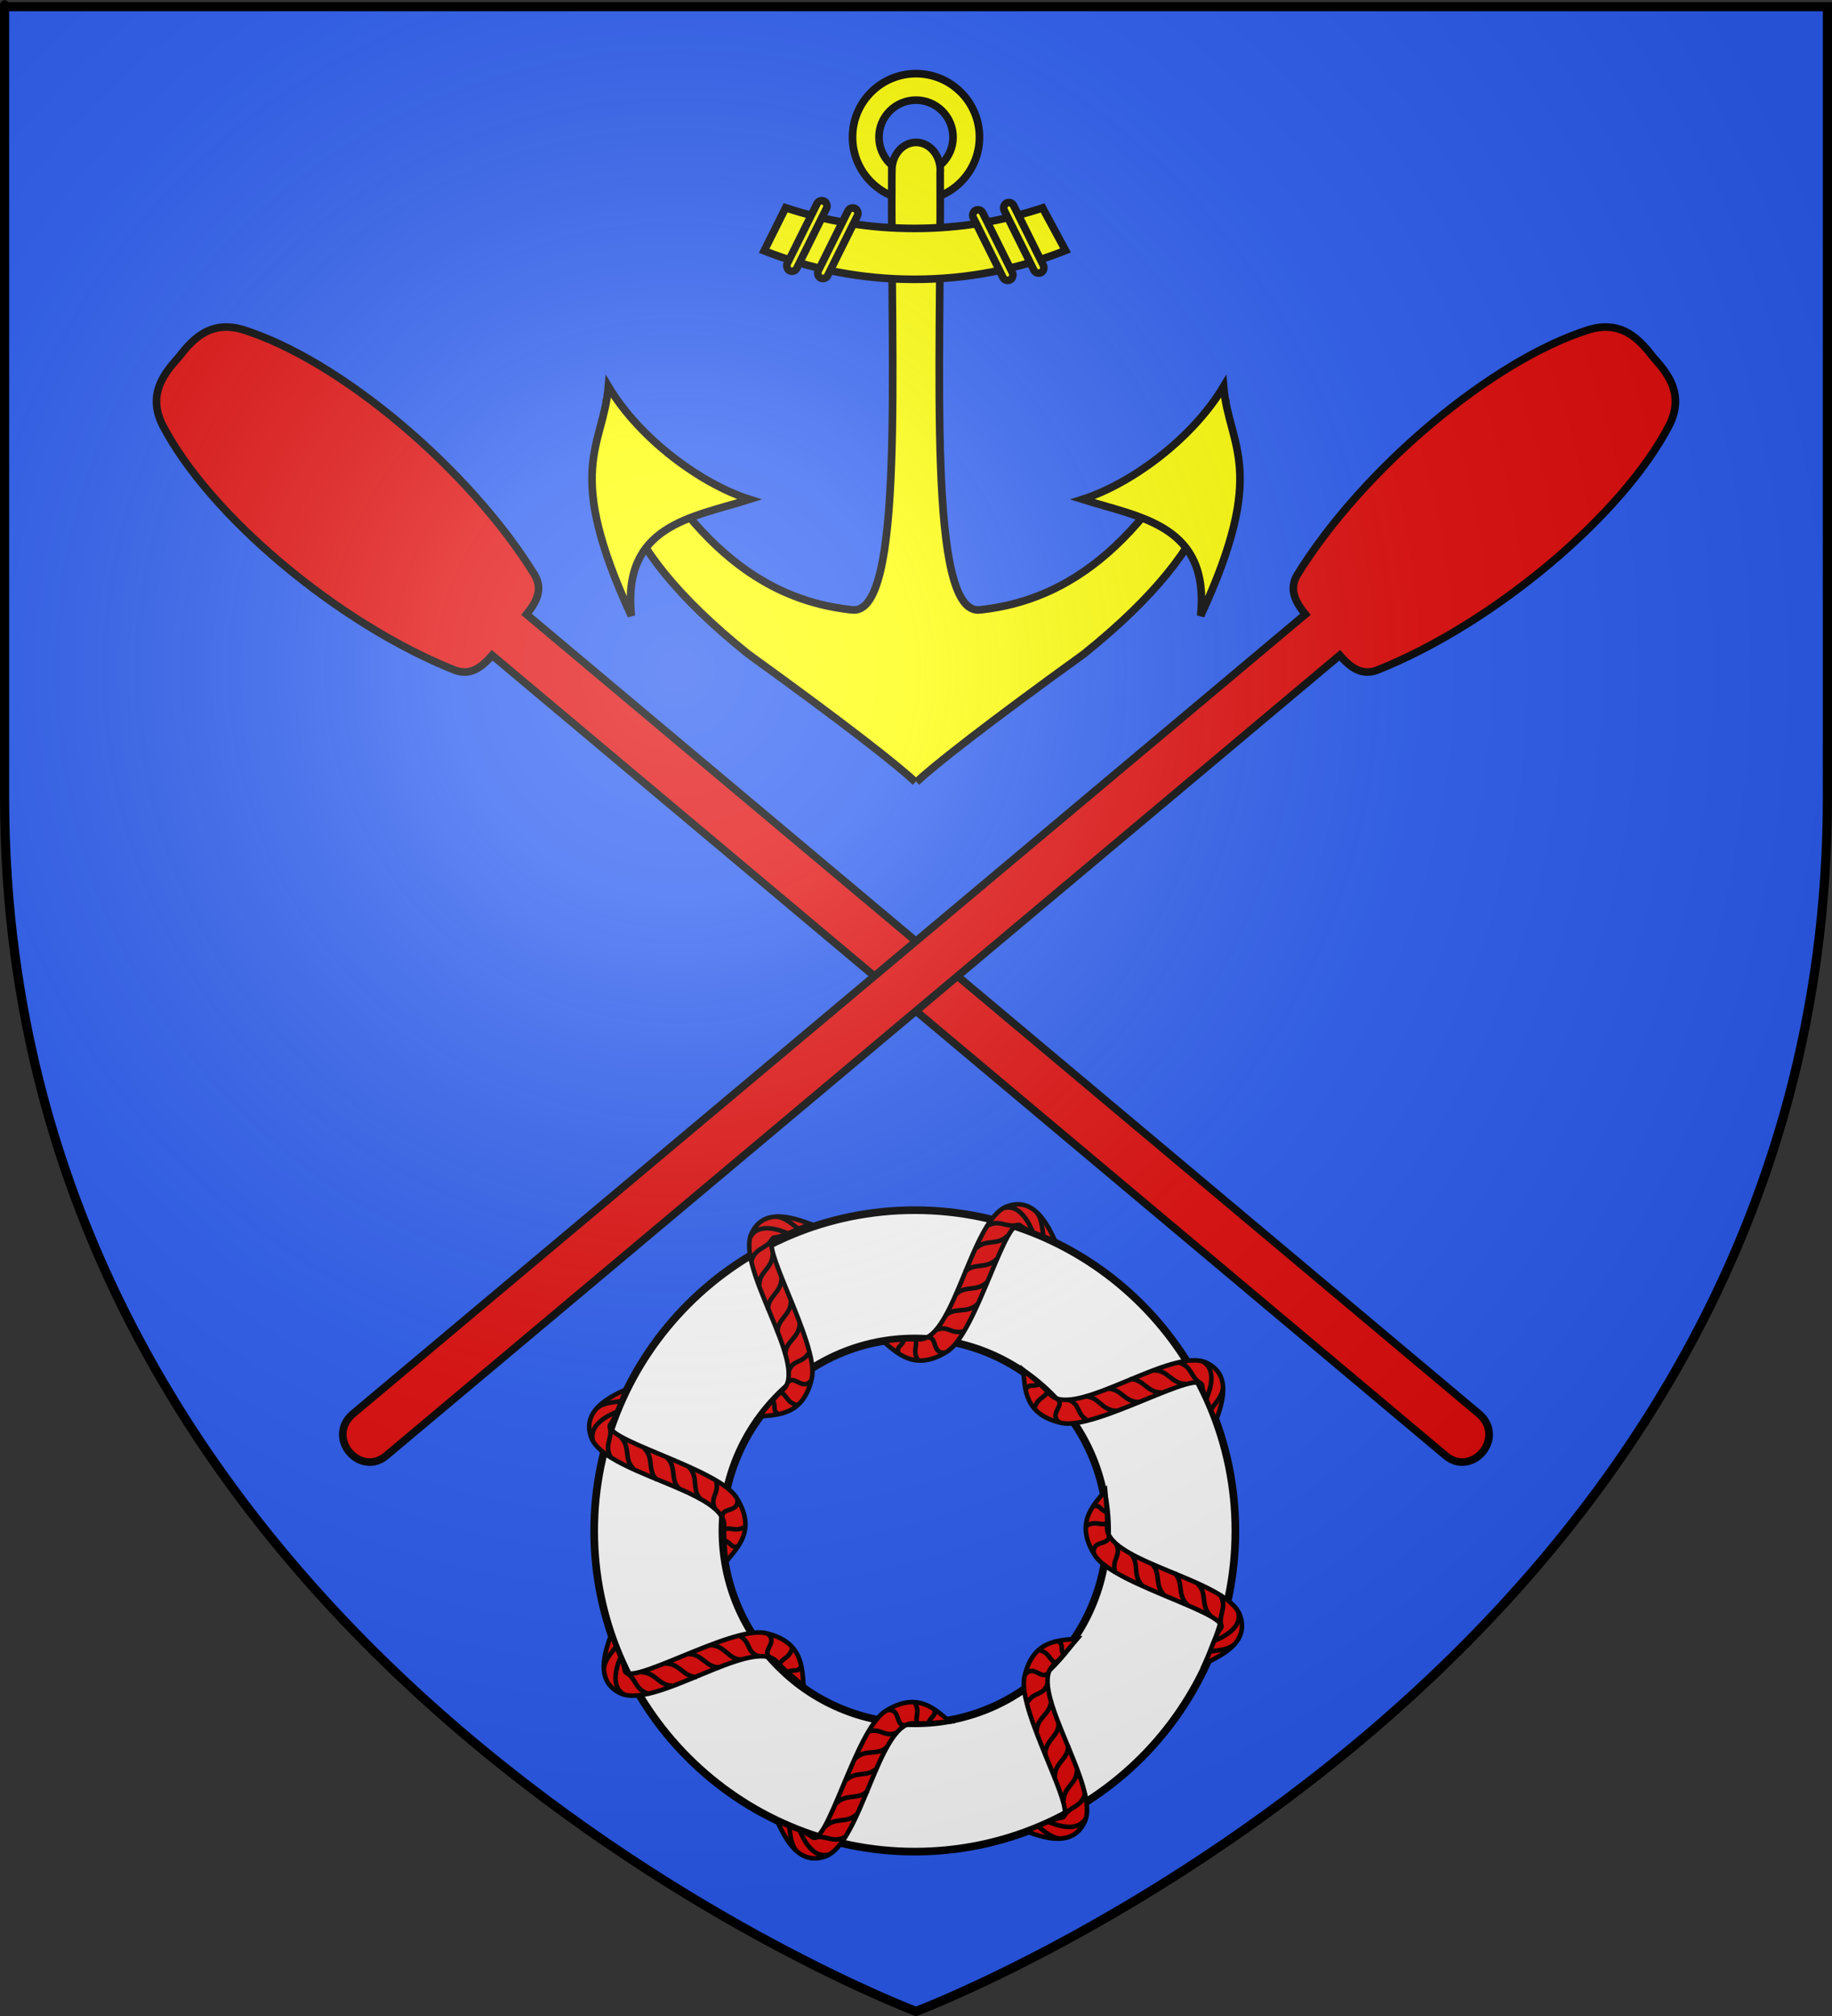
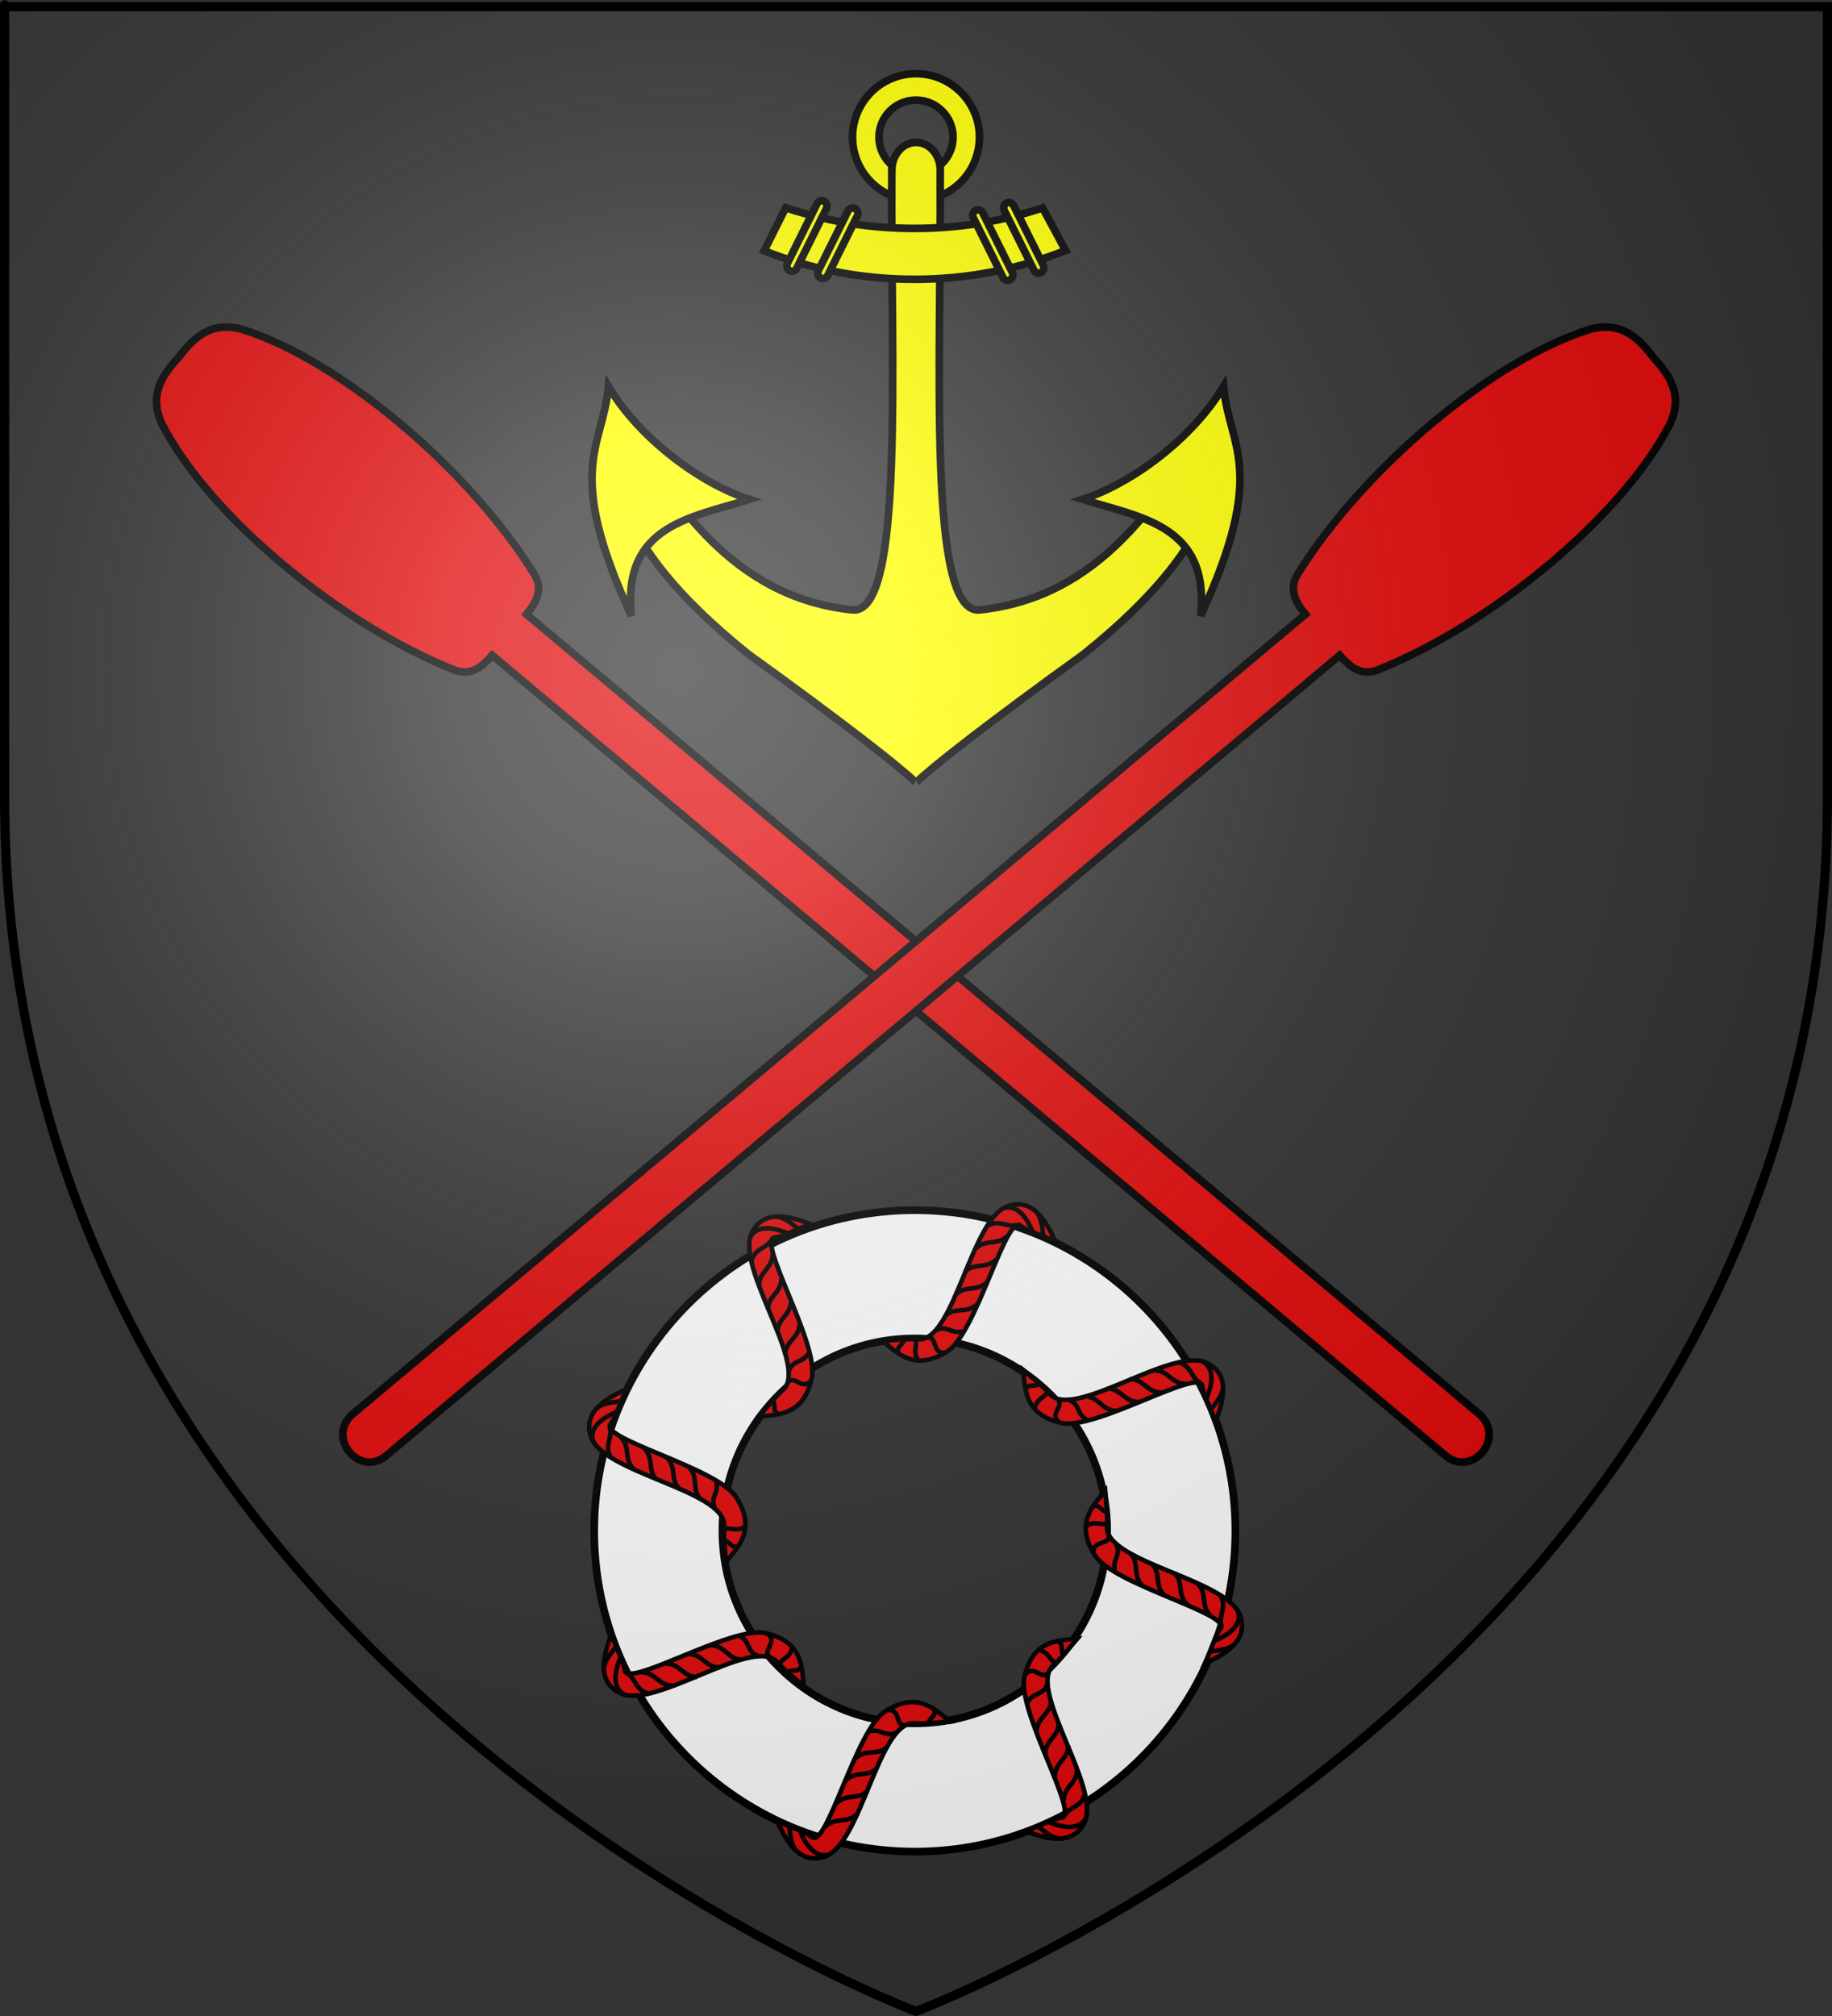
<svg xmlns="http://www.w3.org/2000/svg" xmlns:ns1="http://sodipodi.sourceforge.net/DTD/sodipodi-0.dtd" xmlns:ns2="http://www.inkscape.org/namespaces/inkscape" xmlns:xlink="http://www.w3.org/1999/xlink" height="660" width="600" version="1.0" id="svg2" ns1:version="0.32" ns2:version="0.46" ns1:docname="blason_ville_fr_Billiers_(Morbihan).svg" ns1:docbase="L:\Héraldique" ns2:export-filename="/Users/olivier/Desktop/Blason Rouge/Blason_Vide_3D.png" ns2:export-xdpi="144" ns2:export-ydpi="144" ns2:output_extension="org.inkscape.output.svg.inkscape">
  <rect width="100%" height="100%" fill="#333333" stroke="none" />
  <ns1:namedview ns2:window-height="977" ns2:window-width="1280" ns2:pageshadow="2" ns2:pageopacity="0.0" guidetolerance="10.0" gridtolerance="10.0" objecttolerance="10.0" borderopacity="1.0" bordercolor="#666666" pagecolor="#ffffff" id="base" showgrid="false" height="660px" ns2:zoom="1.1621207" ns2:cx="300.00013" ns2:cy="330.00014" ns2:window-x="-4" ns2:window-y="-4" ns2:current-layer="layer3" showguides="true" ns2:guide-bbox="true" ns2:object-paths="false" ns2:snap-nodes="true" ns2:object-nodes="true" />
  <desc id="desc4">Flag of Canton of Valais (Wallis)</desc>
  <defs id="defs6">
    <linearGradient id="linearGradient2893">
      <stop style="stop-color:white;stop-opacity:0.314;" offset="0" id="stop2895" />
      <stop id="stop2897" offset="0.19" style="stop-color:white;stop-opacity:0.251;" />
      <stop style="stop-color:#6b6b6b;stop-opacity:0.125;" offset="0.6" id="stop2901" />
      <stop style="stop-color:black;stop-opacity:0.125;" offset="1" id="stop2899" />
    </linearGradient>
    <radialGradient ns2:collect="always" xlink:href="#linearGradient2893" id="radialGradient3163" gradientUnits="userSpaceOnUse" gradientTransform="matrix(1.353,0,0,1.349,-77.629,-85.747)" cx="221.445" cy="226.331" fx="221.445" fy="226.331" r="300" />
  </defs>
  <g ns2:groupmode="layer" id="layer3" ns2:label="Fond écu" style="display:inline">
-     <path d="M 300,658.5 C 300,658.5 598.5,546.18 598.5,260.728 C 598.5,-24.723 598.5,2.176 598.5,2.176 L 1.5,2.176 L 1.5,260.728 C 1.5,546.18 300,658.5 300,658.5 z" style="fill:#2b5df2;fill-opacity:1;fill-rule:evenodd;stroke:none;stroke-width:1px;stroke-linecap:butt;stroke-linejoin:miter;stroke-opacity:1;display:inline" id="path11587" />
-   </g>
+     </g>
  <g ns2:groupmode="layer" id="layer4" ns2:label="Meubles" style="display:inline">
    <path style="display:inline;opacity:1;fill:#ffffff;fill-opacity:1;stroke:#000000;stroke-width:2.5;stroke-miterlimit:4;stroke-dasharray:none;stroke-opacity:1" d="M 299.603,396.188 C 241.643,396.188 194.603,443.228 194.603,501.188 C 194.603,559.148 241.643,606.188 299.603,606.188 C 357.563,606.188 404.603,559.148 404.603,501.188 C 404.603,443.228 357.563,396.187 299.603,396.188 z M 299.603,438.188 C 334.379,438.188 362.603,466.411 362.603,501.188 C 362.603,535.963 334.379,564.188 299.603,564.188 C 264.827,564.188 236.603,535.963 236.603,501.188 C 236.603,466.411 264.827,438.188 299.603,438.188 z" id="path6662" />
    <use x="0" y="0" xlink:href="#rect7442" id="use7460" transform="matrix(-1,0,0,1,599.969,0)" width="600" height="660" />
    <path style="opacity:1;fill:#e20909;fill-opacity:1;stroke:#000000;stroke-width:2.5;stroke-miterlimit:4;stroke-dasharray:none;stroke-opacity:1;display:inline" d="M 539.694,114.755 C 535.41,109.687 529.929,105.248 520.737,107.817 C 504.728,112.771 486.096,124.218 468.787,138.763 C 451.478,153.307 435.477,170.961 424.79,188.326 C 422.107,193.013 424.27,197.1 427.53,201.121 L 115.271,463.137 C 106.771,471.089 118.078,483.704 126.52,476.543 L 438.779,214.527 C 442.173,218.436 445.822,221.275 450.903,219.447 C 488.818,204.429 531.533,168.749 546.85,138.938 C 551.566,129.102 546.422,122.467 541.454,116.95 C 540.883,116.218 540.306,115.479 539.694,114.755 z" id="rect7442" />
    <g id="g7135">
      <path id="path9478" d="M 299.998,24.113 C 288.524,24.113 279.211,33.426 279.211,44.9 C 279.211,56.374 288.524,65.687 299.998,65.687 C 311.472,65.687 320.785,56.374 320.785,44.9 C 320.785,33.426 311.472,24.113 299.998,24.113 z M 299.998,32.78 C 306.692,32.78 312.132,38.207 312.132,44.9 C 312.132,51.593 306.692,57.034 299.998,57.034 C 293.305,57.034 287.878,51.593 287.878,44.9 C 287.878,38.207 293.305,32.78 299.998,32.78 z" style="fill:#ffff00;fill-opacity:1;fill-rule:evenodd;stroke:#000000;stroke-width:2.5;stroke-miterlimit:4;stroke-dasharray:none;stroke-opacity:1" />
      <path ns1:nodetypes="cccccccccssccccccccccc" id="path11290" d="M 300.187,256.035 C 305.427,250.948 323.409,236.86 354.992,214.089 C 403.237,175.314 399.437,152.218 401.426,130.941 L 401.477,131.371 L 400.781,129.636 L 399.91,129.636 L 399.345,130.354 C 380.791,164.881 359.651,195.51 321.04,199.648 C 303.62,202.012 308.305,119.641 307.923,56.69 C 307.927,56.648 307.92,56.604 307.923,56.561 C 307.943,56.296 307.958,56.031 307.958,55.759 C 307.958,50.715 304.398,46.619 300.015,46.619 C 295.637,46.619 292.097,50.708 292.09,55.745 L 292.073,55.745 C 291.638,118.812 296.463,202.024 278.956,199.648 C 240.345,195.51 219.206,164.881 200.651,130.354 L 199.912,129.781 L 199.215,129.781 L 198.519,131.371 L 198.571,130.941 C 200.559,152.218 196.76,175.314 245.004,214.089 C 276.588,236.86 294.569,250.948 299.809,256.035" style="fill:#ffff00;fill-opacity:1;fill-rule:evenodd;stroke:#000000;stroke-width:2.5;stroke-miterlimit:4;stroke-dasharray:none;stroke-opacity:1" />
      <g transform="matrix(0.458,0,0,0.458,-101.292,-46.327)" id="g12214" style="fill:#ffff00;fill-opacity:1;stroke:#000000;stroke-width:5.453;stroke-miterlimit:4;stroke-dasharray:none;stroke-opacity:1">
        <path style="opacity:1;fill:#ffff00;fill-opacity:1;fill-rule:evenodd;stroke:#000000;stroke-width:5.453;stroke-miterlimit:4;stroke-dasharray:none;stroke-opacity:1;display:inline" d="M 782.969,249.656 L 767.594,280.438 C 800.868,293.577 837.103,300.812 875.031,300.812 C 913.208,300.812 949.673,293.491 983.125,280.188 L 966.719,249.781 C 937.874,259.289 907.047,264.438 875.031,264.438 C 842.876,264.438 811.922,259.243 782.969,249.656 z" id="path9483" />
        <rect style="opacity:1;fill:#ffff00;fill-opacity:1;fill-rule:evenodd;stroke:#000000;stroke-width:5.453;stroke-miterlimit:4;stroke-dasharray:none;stroke-opacity:1" id="rect10397" width="7.557" height="55.421" x="830.742" y="-141.028" transform="matrix(0.896,0.445,-0.445,0.896,0,0)" ry="3.779" />
        <rect style="opacity:1;fill:#ffff00;fill-opacity:1;fill-rule:evenodd;stroke:#000000;stroke-width:5.453;stroke-miterlimit:4;stroke-dasharray:none;stroke-opacity:1;display:inline" id="rect11284" width="7.557" height="55.421" x="852.867" y="-146.211" transform="matrix(0.896,0.445,-0.445,0.896,0,0)" ry="3.779" />
        <rect style="opacity:1;fill:#ffff00;fill-opacity:1;fill-rule:evenodd;stroke:#000000;stroke-width:5.453;stroke-miterlimit:4;stroke-dasharray:none;stroke-opacity:1;display:inline" id="rect11286" width="7.557" height="55.421" x="-736.609" y="638.881" transform="matrix(-0.896,0.445,0.445,0.896,0,0)" ry="3.779" />
        <rect style="opacity:1;fill:#ffff00;fill-opacity:1;fill-rule:evenodd;stroke:#000000;stroke-width:5.453;stroke-miterlimit:4;stroke-dasharray:none;stroke-opacity:1;display:inline" id="rect11288" width="7.557" height="55.421" x="-714.484" y="633.699" transform="matrix(-0.896,0.445,0.445,0.896,0,0)" ry="3.779" />
      </g>
      <path ns1:nodetypes="cccc" id="path9510" d="M 199.258,126.528 C 209.646,143.855 229.695,158.451 245.451,163.482 C 226.299,169.512 203.752,171.92 206.764,201.591 C 184.471,153.287 197.519,146.56 199.258,126.528 z" style="fill:#ffff00;fill-opacity:1;fill-rule:evenodd;stroke:#000000;stroke-width:2.5;stroke-linecap:butt;stroke-linejoin:miter;stroke-miterlimit:4;stroke-dasharray:none;stroke-opacity:1" />
      <path ns1:nodetypes="cccc" id="path11320" d="M 400.743,126.528 C 390.355,143.855 370.306,158.451 354.55,163.482 C 373.702,169.512 396.249,171.92 393.237,201.591 C 415.529,153.287 402.482,146.56 400.743,126.528 z" style="fill:#ffff00;fill-opacity:1;fill-rule:evenodd;stroke:#000000;stroke-width:2.5;stroke-linecap:butt;stroke-linejoin:miter;stroke-miterlimit:4;stroke-dasharray:none;stroke-opacity:1" />
    </g>
    <g id="g7147">
      <g transform="translate(-660.772,0)" id="g3338">
        <path style="opacity:1;fill:#e20909;fill-opacity:1;stroke:#000000;stroke-width:1.5;stroke-miterlimit:4;stroke-dasharray:none;stroke-opacity:1" d="M 865.879,454.794 C 860.212,457.47 851.224,461.807 854.406,470.594 C 858.646,482.248 897.347,487.777 897.938,499.062 C 897.694,503.135 898.218,507.208 898.531,511.281 C 902.536,506.462 908.598,500.726 901.906,490.188 C 895.805,480.489 856.029,470.827 860.875,466.031 C 862.569,463.774 863.626,459.776 865.879,454.794 z" id="path7777" ns1:nodetypes="ccccccc" />
        <path style="opacity:1;fill:none;fill-opacity:1;stroke:#000000;stroke-width:1.5;stroke-miterlimit:4;stroke-dasharray:none;stroke-opacity:1" d="M 863.021,462.121 C 861.142,462.896 853.348,466.029 854.99,471.717" id="path7790" ns1:nodetypes="cc" />
        <path style="opacity:1;fill:none;fill-opacity:1;stroke:#000000;stroke-width:1.5;stroke-miterlimit:4;stroke-dasharray:none;stroke-opacity:1" d="M 860.496,467.091 C 861.558,471.066 858.36,473.074 860.947,477.362" id="path7792" ns1:nodetypes="cc" />
        <path style="opacity:1;fill:none;fill-opacity:1;stroke:#000000;stroke-width:1.5;stroke-miterlimit:4;stroke-dasharray:none;stroke-opacity:1" d="M 863.99,470.363 C 867.491,473.874 864.945,477.631 868.18,480.781" id="path7794" ns1:nodetypes="cc" ns2:tile-cx="867.59312" ns2:tile-cy="476.48158" ns2:tile-w="2.02065" ns2:tile-h="9.20515" ns2:tile-x0="866.5828" ns2:tile-y0="471.879" />
        <path style="opacity:1;fill:none;fill-opacity:1;stroke:#000000;stroke-width:1.5;stroke-miterlimit:4;stroke-dasharray:none;stroke-opacity:1" d="M 895.386,485.135 C 896.267,489.282 893.108,490.023 895.004,494.109" id="path7804" ns1:nodetypes="cc" />
-         <path style="opacity:1;fill:none;fill-opacity:1;stroke:#000000;stroke-width:1.5;stroke-miterlimit:4;stroke-dasharray:none;stroke-opacity:1" d="M 902.311,490.863 C 902.721,495.414 897.201,493.253 897.308,496.611" id="path7806" ns1:nodetypes="cc" />
        <path style="opacity:1;fill:none;fill-opacity:1;stroke:#000000;stroke-width:1.5;stroke-miterlimit:4;stroke-dasharray:none;stroke-opacity:1" d="M 904.759,499.819 C 901.355,501.809 900.02,499.576 897.663,500.839" id="path7808" ns1:nodetypes="cc" />
        <path style="opacity:1;fill:none;fill-opacity:1;stroke:#000000;stroke-width:1.5;stroke-miterlimit:4;stroke-dasharray:none;stroke-opacity:1" d="M 902.538,506.236 C 900.019,506.866 900.447,505.074 897.961,504.32" id="path7810" ns1:nodetypes="cc" />
        <use x="0" y="0" ns2:tiled-clone-of="#path7794" xlink:href="#path7794" id="use7812" transform="translate(7.692,3.678)" width="600" height="660" style="opacity:1;stroke-width:1.5;stroke-miterlimit:4;stroke-dasharray:none" />
        <use x="0" y="0" ns2:tiled-clone-of="#path7794" xlink:href="#path7794" transform="translate(15.115,6.675)" id="use7814" width="600" height="660" style="opacity:1;stroke-width:1.5;stroke-miterlimit:4;stroke-dasharray:none" />
        <use x="0" y="0" ns2:tiled-clone-of="#path7794" xlink:href="#path7794" transform="matrix(0.999,3.4899497e-2,-3.4899497e-2,0.999,39.707,-19.763)" id="use7816" width="600" height="660" style="opacity:1;stroke-width:1.5;stroke-miterlimit:4;stroke-dasharray:none" />
        <path style="opacity:1;fill:none;fill-opacity:1;stroke:#000000;stroke-width:1.5;stroke-miterlimit:4;stroke-dasharray:none;stroke-opacity:1" d="M 864.032,458.734 C 862.032,459.093 858.541,459.097 856.252,460.998" id="path7824" ns1:nodetypes="cc" />
      </g>
      <g transform="matrix(0.707,0.707,-0.707,0.707,-25.202,-533.014)" id="g3906">
        <path ns1:nodetypes="ccccccc" id="path3908" d="M 865.879,454.794 C 860.212,457.47 851.224,461.807 854.406,470.594 C 858.646,482.248 897.347,487.777 897.938,499.062 C 897.694,503.135 898.218,507.208 898.531,511.281 C 902.536,506.462 908.598,500.726 901.906,490.188 C 895.805,480.489 856.029,470.827 860.875,466.031 C 862.569,463.774 863.626,459.776 865.879,454.794 z" style="opacity:1;fill:#e20909;fill-opacity:1;stroke:#000000;stroke-width:1.5;stroke-miterlimit:4;stroke-dasharray:none;stroke-opacity:1" />
        <path ns1:nodetypes="cc" id="path3910" d="M 863.021,462.121 C 861.142,462.896 853.348,466.029 854.99,471.717" style="opacity:1;fill:none;fill-opacity:1;stroke:#000000;stroke-width:1.5;stroke-miterlimit:4;stroke-dasharray:none;stroke-opacity:1" />
        <path ns1:nodetypes="cc" id="path3912" d="M 860.496,467.091 C 861.558,471.066 858.36,473.074 860.947,477.362" style="opacity:1;fill:none;fill-opacity:1;stroke:#000000;stroke-width:1.5;stroke-miterlimit:4;stroke-dasharray:none;stroke-opacity:1" />
        <path ns2:tile-y0="471.879" ns2:tile-x0="866.5828" ns2:tile-h="9.20515" ns2:tile-w="2.02065" ns2:tile-cy="476.48158" ns2:tile-cx="867.59312" ns1:nodetypes="cc" id="path3914" d="M 863.99,470.363 C 867.491,473.874 864.945,477.631 868.18,480.781" style="opacity:1;fill:none;fill-opacity:1;stroke:#000000;stroke-width:1.5;stroke-miterlimit:4;stroke-dasharray:none;stroke-opacity:1" />
        <path ns1:nodetypes="cc" id="path3916" d="M 895.386,485.135 C 896.267,489.282 893.108,490.023 895.004,494.109" style="opacity:1;fill:none;fill-opacity:1;stroke:#000000;stroke-width:1.5;stroke-miterlimit:4;stroke-dasharray:none;stroke-opacity:1" />
        <path ns1:nodetypes="cc" id="path3918" d="M 902.311,490.863 C 902.721,495.414 897.201,493.253 897.308,496.611" style="opacity:1;fill:none;fill-opacity:1;stroke:#000000;stroke-width:1.5;stroke-miterlimit:4;stroke-dasharray:none;stroke-opacity:1" />
-         <path ns1:nodetypes="cc" id="path3920" d="M 904.759,499.819 C 901.355,501.809 900.02,499.576 897.663,500.839" style="opacity:1;fill:none;fill-opacity:1;stroke:#000000;stroke-width:1.5;stroke-miterlimit:4;stroke-dasharray:none;stroke-opacity:1" />
        <path ns1:nodetypes="cc" id="path3922" d="M 902.538,506.236 C 900.019,506.866 900.447,505.074 897.961,504.32" style="opacity:1;fill:none;fill-opacity:1;stroke:#000000;stroke-width:1.5;stroke-miterlimit:4;stroke-dasharray:none;stroke-opacity:1" />
        <use style="opacity:1;stroke-width:1.5;stroke-miterlimit:4;stroke-dasharray:none" height="660" width="600" transform="translate(7.692,3.678)" id="use3924" xlink:href="#path7794" ns2:tiled-clone-of="#path7794" y="0" x="0" />
        <use style="opacity:1;stroke-width:1.5;stroke-miterlimit:4;stroke-dasharray:none" height="660" width="600" id="use3926" transform="translate(15.115,6.675)" xlink:href="#path7794" ns2:tiled-clone-of="#path7794" y="0" x="0" />
        <use style="opacity:1;stroke-width:1.5;stroke-miterlimit:4;stroke-dasharray:none" height="660" width="600" id="use3928" transform="matrix(0.999,3.4899497e-2,-3.4899497e-2,0.999,39.707,-19.763)" xlink:href="#path7794" ns2:tiled-clone-of="#path7794" y="0" x="0" />
        <path ns1:nodetypes="cc" id="path3930" d="M 864.032,458.734 C 862.032,459.093 858.541,459.097 856.252,460.998" style="opacity:1;fill:none;fill-opacity:1;stroke:#000000;stroke-width:1.5;stroke-miterlimit:4;stroke-dasharray:none;stroke-opacity:1" />
      </g>
      <g transform="matrix(0,1,-1,0,800.442,-459.476)" id="g3876">
        <path ns1:nodetypes="ccccccc" id="path3878" d="M 865.879,454.794 C 860.212,457.47 851.224,461.807 854.406,470.594 C 858.646,482.248 897.347,487.777 897.938,499.062 C 897.694,503.135 898.218,507.208 898.531,511.281 C 902.536,506.462 908.598,500.726 901.906,490.188 C 895.805,480.489 856.029,470.827 860.875,466.031 C 862.569,463.774 863.626,459.776 865.879,454.794 z" style="opacity:1;fill:#e20909;fill-opacity:1;stroke:#000000;stroke-width:1.5;stroke-miterlimit:4;stroke-dasharray:none;stroke-opacity:1" />
        <path ns1:nodetypes="cc" id="path3880" d="M 863.021,462.121 C 861.142,462.896 853.348,466.029 854.99,471.717" style="opacity:1;fill:none;fill-opacity:1;stroke:#000000;stroke-width:1.5;stroke-miterlimit:4;stroke-dasharray:none;stroke-opacity:1" />
        <path ns1:nodetypes="cc" id="path3882" d="M 860.496,467.091 C 861.558,471.066 858.36,473.074 860.947,477.362" style="opacity:1;fill:none;fill-opacity:1;stroke:#000000;stroke-width:1.5;stroke-miterlimit:4;stroke-dasharray:none;stroke-opacity:1" />
        <path ns2:tile-y0="471.879" ns2:tile-x0="866.5828" ns2:tile-h="9.20515" ns2:tile-w="2.02065" ns2:tile-cy="476.48158" ns2:tile-cx="867.59312" ns1:nodetypes="cc" id="path3884" d="M 863.99,470.363 C 867.491,473.874 864.945,477.631 868.18,480.781" style="opacity:1;fill:none;fill-opacity:1;stroke:#000000;stroke-width:1.5;stroke-miterlimit:4;stroke-dasharray:none;stroke-opacity:1" />
        <path ns1:nodetypes="cc" id="path3886" d="M 895.386,485.135 C 896.267,489.282 893.108,490.023 895.004,494.109" style="opacity:1;fill:none;fill-opacity:1;stroke:#000000;stroke-width:1.5;stroke-miterlimit:4;stroke-dasharray:none;stroke-opacity:1" />
        <path ns1:nodetypes="cc" id="path3888" d="M 902.311,490.863 C 902.721,495.414 897.201,493.253 897.308,496.611" style="opacity:1;fill:none;fill-opacity:1;stroke:#000000;stroke-width:1.5;stroke-miterlimit:4;stroke-dasharray:none;stroke-opacity:1" />
        <path ns1:nodetypes="cc" id="path3890" d="M 904.759,499.819 C 901.355,501.809 900.02,499.576 897.663,500.839" style="opacity:1;fill:none;fill-opacity:1;stroke:#000000;stroke-width:1.5;stroke-miterlimit:4;stroke-dasharray:none;stroke-opacity:1" />
        <path ns1:nodetypes="cc" id="path3892" d="M 902.538,506.236 C 900.019,506.866 900.447,505.074 897.961,504.32" style="opacity:1;fill:none;fill-opacity:1;stroke:#000000;stroke-width:1.5;stroke-miterlimit:4;stroke-dasharray:none;stroke-opacity:1" />
        <use style="opacity:1;stroke-width:1.5;stroke-miterlimit:4;stroke-dasharray:none" height="660" width="600" transform="translate(7.692,3.678)" id="use3894" xlink:href="#path7794" ns2:tiled-clone-of="#path7794" y="0" x="0" />
        <use style="opacity:1;stroke-width:1.5;stroke-miterlimit:4;stroke-dasharray:none" height="660" width="600" id="use3896" transform="translate(15.115,6.675)" xlink:href="#path7794" ns2:tiled-clone-of="#path7794" y="0" x="0" />
        <use style="opacity:1;stroke-width:1.5;stroke-miterlimit:4;stroke-dasharray:none" height="660" width="600" id="use3898" transform="matrix(0.999,3.4899497e-2,-3.4899497e-2,0.999,39.707,-19.763)" xlink:href="#path7794" ns2:tiled-clone-of="#path7794" y="0" x="0" />
        <path ns1:nodetypes="cc" id="path3900" d="M 864.032,458.734 C 862.032,459.093 858.541,459.097 856.252,460.998" style="opacity:1;fill:none;fill-opacity:1;stroke:#000000;stroke-width:1.5;stroke-miterlimit:4;stroke-dasharray:none;stroke-opacity:1" />
      </g>
      <g transform="matrix(-0.707,0.707,-0.707,-0.707,1331.875,174.764)" id="g3846">
        <path ns1:nodetypes="ccccccc" id="path3848" d="M 865.879,454.794 C 860.212,457.47 851.224,461.807 854.406,470.594 C 858.646,482.248 897.347,487.777 897.938,499.062 C 897.694,503.135 898.218,507.208 898.531,511.281 C 902.536,506.462 908.598,500.726 901.906,490.188 C 895.805,480.489 856.029,470.827 860.875,466.031 C 862.569,463.774 863.626,459.776 865.879,454.794 z" style="opacity:1;fill:#e20909;fill-opacity:1;stroke:#000000;stroke-width:1.5;stroke-miterlimit:4;stroke-dasharray:none;stroke-opacity:1" />
        <path ns1:nodetypes="cc" id="path3850" d="M 863.021,462.121 C 861.142,462.896 853.348,466.029 854.99,471.717" style="opacity:1;fill:none;fill-opacity:1;stroke:#000000;stroke-width:1.5;stroke-miterlimit:4;stroke-dasharray:none;stroke-opacity:1" />
        <path ns1:nodetypes="cc" id="path3852" d="M 860.496,467.091 C 861.558,471.066 858.36,473.074 860.947,477.362" style="opacity:1;fill:none;fill-opacity:1;stroke:#000000;stroke-width:1.5;stroke-miterlimit:4;stroke-dasharray:none;stroke-opacity:1" />
        <path ns2:tile-y0="471.879" ns2:tile-x0="866.5828" ns2:tile-h="9.20515" ns2:tile-w="2.02065" ns2:tile-cy="476.48158" ns2:tile-cx="867.59312" ns1:nodetypes="cc" id="path3854" d="M 863.99,470.363 C 867.491,473.874 864.945,477.631 868.18,480.781" style="opacity:1;fill:none;fill-opacity:1;stroke:#000000;stroke-width:1.5;stroke-miterlimit:4;stroke-dasharray:none;stroke-opacity:1" />
        <path ns1:nodetypes="cc" id="path3856" d="M 895.386,485.135 C 896.267,489.282 893.108,490.023 895.004,494.109" style="opacity:1;fill:none;fill-opacity:1;stroke:#000000;stroke-width:1.5;stroke-miterlimit:4;stroke-dasharray:none;stroke-opacity:1" />
        <path ns1:nodetypes="cc" id="path3858" d="M 902.311,490.863 C 902.721,495.414 897.201,493.253 897.308,496.611" style="opacity:1;fill:none;fill-opacity:1;stroke:#000000;stroke-width:1.5;stroke-miterlimit:4;stroke-dasharray:none;stroke-opacity:1" />
        <path ns1:nodetypes="cc" id="path3860" d="M 904.759,499.819 C 901.355,501.809 900.02,499.576 897.663,500.839" style="opacity:1;fill:none;fill-opacity:1;stroke:#000000;stroke-width:1.5;stroke-miterlimit:4;stroke-dasharray:none;stroke-opacity:1" />
        <path ns1:nodetypes="cc" id="path3862" d="M 902.538,506.236 C 900.019,506.866 900.447,505.074 897.961,504.32" style="opacity:1;fill:none;fill-opacity:1;stroke:#000000;stroke-width:1.5;stroke-miterlimit:4;stroke-dasharray:none;stroke-opacity:1" />
        <use style="opacity:1;stroke-width:1.5;stroke-miterlimit:4;stroke-dasharray:none" height="660" width="600" transform="translate(7.692,3.678)" id="use3864" xlink:href="#path7794" ns2:tiled-clone-of="#path7794" y="0" x="0" />
        <use style="opacity:1;stroke-width:1.5;stroke-miterlimit:4;stroke-dasharray:none" height="660" width="600" id="use3866" transform="translate(15.115,6.675)" xlink:href="#path7794" ns2:tiled-clone-of="#path7794" y="0" x="0" />
        <use style="opacity:1;stroke-width:1.5;stroke-miterlimit:4;stroke-dasharray:none" height="660" width="600" id="use3868" transform="matrix(0.999,3.4899497e-2,-3.4899497e-2,0.999,39.707,-19.763)" xlink:href="#path7794" ns2:tiled-clone-of="#path7794" y="0" x="0" />
        <path ns1:nodetypes="cc" id="path3870" d="M 864.032,458.734 C 862.032,459.093 858.541,459.097 856.252,460.998" style="opacity:1;fill:none;fill-opacity:1;stroke:#000000;stroke-width:1.5;stroke-miterlimit:4;stroke-dasharray:none;stroke-opacity:1" />
      </g>
      <g transform="matrix(-1,0,0,-1,1260.498,999.381)" id="g3816">
        <path ns1:nodetypes="ccccccc" id="path3818" d="M 865.879,454.794 C 860.212,457.47 851.224,461.807 854.406,470.594 C 858.646,482.248 897.347,487.777 897.938,499.062 C 897.694,503.135 898.218,507.208 898.531,511.281 C 902.536,506.462 908.598,500.726 901.906,490.188 C 895.805,480.489 856.029,470.827 860.875,466.031 C 862.569,463.774 863.626,459.776 865.879,454.794 z" style="opacity:1;fill:#e20909;fill-opacity:1;stroke:#000000;stroke-width:1.5;stroke-miterlimit:4;stroke-dasharray:none;stroke-opacity:1" />
        <path ns1:nodetypes="cc" id="path3820" d="M 863.021,462.121 C 861.142,462.896 853.348,466.029 854.99,471.717" style="opacity:1;fill:none;fill-opacity:1;stroke:#000000;stroke-width:1.5;stroke-miterlimit:4;stroke-dasharray:none;stroke-opacity:1" />
        <path ns1:nodetypes="cc" id="path3822" d="M 860.496,467.091 C 861.558,471.066 858.36,473.074 860.947,477.362" style="opacity:1;fill:none;fill-opacity:1;stroke:#000000;stroke-width:1.5;stroke-miterlimit:4;stroke-dasharray:none;stroke-opacity:1" />
        <path ns2:tile-y0="471.879" ns2:tile-x0="866.5828" ns2:tile-h="9.20515" ns2:tile-w="2.02065" ns2:tile-cy="476.48158" ns2:tile-cx="867.59312" ns1:nodetypes="cc" id="path3824" d="M 863.99,470.363 C 867.491,473.874 864.945,477.631 868.18,480.781" style="opacity:1;fill:none;fill-opacity:1;stroke:#000000;stroke-width:1.5;stroke-miterlimit:4;stroke-dasharray:none;stroke-opacity:1" />
        <path ns1:nodetypes="cc" id="path3826" d="M 895.386,485.135 C 896.267,489.282 893.108,490.023 895.004,494.109" style="opacity:1;fill:none;fill-opacity:1;stroke:#000000;stroke-width:1.5;stroke-miterlimit:4;stroke-dasharray:none;stroke-opacity:1" />
        <path ns1:nodetypes="cc" id="path3828" d="M 902.311,490.863 C 902.721,495.414 897.201,493.253 897.308,496.611" style="opacity:1;fill:none;fill-opacity:1;stroke:#000000;stroke-width:1.5;stroke-miterlimit:4;stroke-dasharray:none;stroke-opacity:1" />
        <path ns1:nodetypes="cc" id="path3830" d="M 904.759,499.819 C 901.355,501.809 900.02,499.576 897.663,500.839" style="opacity:1;fill:none;fill-opacity:1;stroke:#000000;stroke-width:1.5;stroke-miterlimit:4;stroke-dasharray:none;stroke-opacity:1" />
        <path ns1:nodetypes="cc" id="path3832" d="M 902.538,506.236 C 900.019,506.866 900.447,505.074 897.961,504.32" style="opacity:1;fill:none;fill-opacity:1;stroke:#000000;stroke-width:1.5;stroke-miterlimit:4;stroke-dasharray:none;stroke-opacity:1" />
        <use style="opacity:1;stroke-width:1.5;stroke-miterlimit:4;stroke-dasharray:none" height="660" width="600" transform="translate(7.692,3.678)" id="use3834" xlink:href="#path7794" ns2:tiled-clone-of="#path7794" y="0" x="0" />
        <use style="opacity:1;stroke-width:1.5;stroke-miterlimit:4;stroke-dasharray:none" height="660" width="600" id="use3836" transform="translate(15.115,6.675)" xlink:href="#path7794" ns2:tiled-clone-of="#path7794" y="0" x="0" />
        <use style="opacity:1;stroke-width:1.5;stroke-miterlimit:4;stroke-dasharray:none" height="660" width="600" id="use3838" transform="matrix(0.999,3.4899497e-2,-3.4899497e-2,0.999,39.707,-19.763)" xlink:href="#path7794" ns2:tiled-clone-of="#path7794" y="0" x="0" />
        <path ns1:nodetypes="cc" id="path3840" d="M 864.032,458.734 C 862.032,459.093 858.541,459.097 856.252,460.998" style="opacity:1;fill:none;fill-opacity:1;stroke:#000000;stroke-width:1.5;stroke-miterlimit:4;stroke-dasharray:none;stroke-opacity:1" />
      </g>
      <g transform="matrix(-0.707,-0.707,0.707,-0.707,626.591,1533.226)" id="g3786">
        <path ns1:nodetypes="ccccccc" id="path3788" d="M 865.879,454.794 C 860.212,457.47 851.224,461.807 854.406,470.594 C 858.646,482.248 897.347,487.777 897.938,499.062 C 897.694,503.135 898.218,507.208 898.531,511.281 C 902.536,506.462 908.598,500.726 901.906,490.188 C 895.805,480.489 856.029,470.827 860.875,466.031 C 862.569,463.774 863.626,459.776 865.879,454.794 z" style="opacity:1;fill:#e20909;fill-opacity:1;stroke:#000000;stroke-width:1.5;stroke-miterlimit:4;stroke-dasharray:none;stroke-opacity:1" />
        <path ns1:nodetypes="cc" id="path3790" d="M 863.021,462.121 C 861.142,462.896 853.348,466.029 854.99,471.717" style="opacity:1;fill:none;fill-opacity:1;stroke:#000000;stroke-width:1.5;stroke-miterlimit:4;stroke-dasharray:none;stroke-opacity:1" />
        <path ns1:nodetypes="cc" id="path3792" d="M 860.496,467.091 C 861.558,471.066 858.36,473.074 860.947,477.362" style="opacity:1;fill:none;fill-opacity:1;stroke:#000000;stroke-width:1.5;stroke-miterlimit:4;stroke-dasharray:none;stroke-opacity:1" />
        <path ns2:tile-y0="471.879" ns2:tile-x0="866.5828" ns2:tile-h="9.20515" ns2:tile-w="2.02065" ns2:tile-cy="476.48158" ns2:tile-cx="867.59312" ns1:nodetypes="cc" id="path3794" d="M 863.99,470.363 C 867.491,473.874 864.945,477.631 868.18,480.781" style="opacity:1;fill:none;fill-opacity:1;stroke:#000000;stroke-width:1.5;stroke-miterlimit:4;stroke-dasharray:none;stroke-opacity:1" />
        <path ns1:nodetypes="cc" id="path3796" d="M 895.386,485.135 C 896.267,489.282 893.108,490.023 895.004,494.109" style="opacity:1;fill:none;fill-opacity:1;stroke:#000000;stroke-width:1.5;stroke-miterlimit:4;stroke-dasharray:none;stroke-opacity:1" />
        <path ns1:nodetypes="cc" id="path3798" d="M 902.311,490.863 C 902.721,495.414 897.201,493.253 897.308,496.611" style="opacity:1;fill:none;fill-opacity:1;stroke:#000000;stroke-width:1.5;stroke-miterlimit:4;stroke-dasharray:none;stroke-opacity:1" />
        <path ns1:nodetypes="cc" id="path3800" d="M 904.759,499.819 C 901.355,501.809 900.02,499.576 897.663,500.839" style="opacity:1;fill:none;fill-opacity:1;stroke:#000000;stroke-width:1.5;stroke-miterlimit:4;stroke-dasharray:none;stroke-opacity:1" />
        <path ns1:nodetypes="cc" id="path3802" d="M 902.538,506.236 C 900.019,506.866 900.447,505.074 897.961,504.32" style="opacity:1;fill:none;fill-opacity:1;stroke:#000000;stroke-width:1.5;stroke-miterlimit:4;stroke-dasharray:none;stroke-opacity:1" />
        <use style="opacity:1;stroke-width:1.5;stroke-miterlimit:4;stroke-dasharray:none" height="660" width="600" transform="translate(7.692,3.678)" id="use3804" xlink:href="#path7794" ns2:tiled-clone-of="#path7794" y="0" x="0" />
        <use style="opacity:1;stroke-width:1.5;stroke-miterlimit:4;stroke-dasharray:none" height="660" width="600" id="use3806" transform="translate(15.115,6.675)" xlink:href="#path7794" ns2:tiled-clone-of="#path7794" y="0" x="0" />
        <use style="opacity:1;stroke-width:1.5;stroke-miterlimit:4;stroke-dasharray:none" height="660" width="600" id="use3808" transform="matrix(0.999,3.4899497e-2,-3.4899497e-2,0.999,39.707,-19.763)" xlink:href="#path7794" ns2:tiled-clone-of="#path7794" y="0" x="0" />
        <path ns1:nodetypes="cc" id="path3810" d="M 864.032,458.734 C 862.032,459.093 858.541,459.097 856.252,460.998" style="opacity:1;fill:none;fill-opacity:1;stroke:#000000;stroke-width:1.5;stroke-miterlimit:4;stroke-dasharray:none;stroke-opacity:1" />
      </g>
      <g transform="matrix(0,-1,1,0,-200.243,1462.127)" id="g3756">
        <path ns1:nodetypes="ccccccc" id="path3758" d="M 865.879,454.794 C 860.212,457.47 851.224,461.807 854.406,470.594 C 858.646,482.248 897.347,487.777 897.938,499.062 C 897.694,503.135 898.218,507.208 898.531,511.281 C 902.536,506.462 908.598,500.726 901.906,490.188 C 895.805,480.489 856.029,470.827 860.875,466.031 C 862.569,463.774 863.626,459.776 865.879,454.794 z" style="opacity:1;fill:#e20909;fill-opacity:1;stroke:#000000;stroke-width:1.5;stroke-miterlimit:4;stroke-dasharray:none;stroke-opacity:1" />
        <path ns1:nodetypes="cc" id="path3760" d="M 863.021,462.121 C 861.142,462.896 853.348,466.029 854.99,471.717" style="opacity:1;fill:none;fill-opacity:1;stroke:#000000;stroke-width:1.5;stroke-miterlimit:4;stroke-dasharray:none;stroke-opacity:1" />
-         <path ns1:nodetypes="cc" id="path3762" d="M 860.496,467.091 C 861.558,471.066 858.36,473.074 860.947,477.362" style="opacity:1;fill:none;fill-opacity:1;stroke:#000000;stroke-width:1.5;stroke-miterlimit:4;stroke-dasharray:none;stroke-opacity:1" />
        <path ns2:tile-y0="471.879" ns2:tile-x0="866.5828" ns2:tile-h="9.20515" ns2:tile-w="2.02065" ns2:tile-cy="476.48158" ns2:tile-cx="867.59312" ns1:nodetypes="cc" id="path3764" d="M 863.99,470.363 C 867.491,473.874 864.945,477.631 868.18,480.781" style="opacity:1;fill:none;fill-opacity:1;stroke:#000000;stroke-width:1.5;stroke-miterlimit:4;stroke-dasharray:none;stroke-opacity:1" />
        <path ns1:nodetypes="cc" id="path3766" d="M 895.386,485.135 C 896.267,489.282 893.108,490.023 895.004,494.109" style="opacity:1;fill:none;fill-opacity:1;stroke:#000000;stroke-width:1.5;stroke-miterlimit:4;stroke-dasharray:none;stroke-opacity:1" />
        <path ns1:nodetypes="cc" id="path3768" d="M 902.311,490.863 C 902.721,495.414 897.201,493.253 897.308,496.611" style="opacity:1;fill:none;fill-opacity:1;stroke:#000000;stroke-width:1.5;stroke-miterlimit:4;stroke-dasharray:none;stroke-opacity:1" />
-         <path ns1:nodetypes="cc" id="path3770" d="M 904.759,499.819 C 901.355,501.809 900.02,499.576 897.663,500.839" style="opacity:1;fill:none;fill-opacity:1;stroke:#000000;stroke-width:1.5;stroke-miterlimit:4;stroke-dasharray:none;stroke-opacity:1" />
        <path ns1:nodetypes="cc" id="path3772" d="M 902.538,506.236 C 900.019,506.866 900.447,505.074 897.961,504.32" style="opacity:1;fill:none;fill-opacity:1;stroke:#000000;stroke-width:1.5;stroke-miterlimit:4;stroke-dasharray:none;stroke-opacity:1" />
        <use style="opacity:1;stroke-width:1.5;stroke-miterlimit:4;stroke-dasharray:none" height="660" width="600" transform="translate(7.692,3.678)" id="use3774" xlink:href="#path7794" ns2:tiled-clone-of="#path7794" y="0" x="0" />
        <use style="opacity:1;stroke-width:1.5;stroke-miterlimit:4;stroke-dasharray:none" height="660" width="600" id="use3776" transform="translate(15.115,6.675)" xlink:href="#path7794" ns2:tiled-clone-of="#path7794" y="0" x="0" />
        <use style="opacity:1;stroke-width:1.5;stroke-miterlimit:4;stroke-dasharray:none" height="660" width="600" id="use3778" transform="matrix(0.999,3.4899497e-2,-3.4899497e-2,0.999,39.707,-19.763)" xlink:href="#path7794" ns2:tiled-clone-of="#path7794" y="0" x="0" />
        <path ns1:nodetypes="cc" id="path3780" d="M 864.032,458.734 C 862.032,459.093 858.541,459.097 856.252,460.998" style="opacity:1;fill:none;fill-opacity:1;stroke:#000000;stroke-width:1.5;stroke-miterlimit:4;stroke-dasharray:none;stroke-opacity:1" />
      </g>
      <g transform="matrix(0.707,-0.707,0.707,0.707,-733.534,825.726)" id="g3726">
        <path ns1:nodetypes="ccccccc" id="path3728" d="M 865.879,454.794 C 860.212,457.47 851.224,461.807 854.406,470.594 C 858.646,482.248 897.347,487.777 897.938,499.062 C 897.694,503.135 898.218,507.208 898.531,511.281 C 902.536,506.462 908.598,500.726 901.906,490.188 C 895.805,480.489 856.029,470.827 860.875,466.031 C 862.569,463.774 863.626,459.776 865.879,454.794 z" style="opacity:1;fill:#e20909;fill-opacity:1;stroke:#000000;stroke-width:1.5;stroke-miterlimit:4;stroke-dasharray:none;stroke-opacity:1" />
        <path ns1:nodetypes="cc" id="path3730" d="M 863.021,462.121 C 861.142,462.896 853.348,466.029 854.99,471.717" style="opacity:1;fill:none;fill-opacity:1;stroke:#000000;stroke-width:1.5;stroke-miterlimit:4;stroke-dasharray:none;stroke-opacity:1" />
        <path ns1:nodetypes="cc" id="path3732" d="M 860.496,467.091 C 861.558,471.066 858.36,473.074 860.947,477.362" style="opacity:1;fill:none;fill-opacity:1;stroke:#000000;stroke-width:1.5;stroke-miterlimit:4;stroke-dasharray:none;stroke-opacity:1" />
        <path ns2:tile-y0="471.879" ns2:tile-x0="866.5828" ns2:tile-h="9.20515" ns2:tile-w="2.02065" ns2:tile-cy="476.48158" ns2:tile-cx="867.59312" ns1:nodetypes="cc" id="path3734" d="M 863.99,470.363 C 867.491,473.874 864.945,477.631 868.18,480.781" style="opacity:1;fill:none;fill-opacity:1;stroke:#000000;stroke-width:1.5;stroke-miterlimit:4;stroke-dasharray:none;stroke-opacity:1" />
        <path ns1:nodetypes="cc" id="path3736" d="M 895.386,485.135 C 896.267,489.282 893.108,490.023 895.004,494.109" style="opacity:1;fill:none;fill-opacity:1;stroke:#000000;stroke-width:1.5;stroke-miterlimit:4;stroke-dasharray:none;stroke-opacity:1" />
        <path ns1:nodetypes="cc" id="path3738" d="M 902.311,490.863 C 902.721,495.414 897.201,493.253 897.308,496.611" style="opacity:1;fill:none;fill-opacity:1;stroke:#000000;stroke-width:1.5;stroke-miterlimit:4;stroke-dasharray:none;stroke-opacity:1" />
        <path ns1:nodetypes="cc" id="path3740" d="M 904.759,499.819 C 901.355,501.809 900.02,499.576 897.663,500.839" style="opacity:1;fill:none;fill-opacity:1;stroke:#000000;stroke-width:1.5;stroke-miterlimit:4;stroke-dasharray:none;stroke-opacity:1" />
        <path ns1:nodetypes="cc" id="path3742" d="M 902.538,506.236 C 900.019,506.866 900.447,505.074 897.961,504.32" style="opacity:1;fill:none;fill-opacity:1;stroke:#000000;stroke-width:1.5;stroke-miterlimit:4;stroke-dasharray:none;stroke-opacity:1" />
        <use style="opacity:1;stroke-width:1.5;stroke-miterlimit:4;stroke-dasharray:none" height="660" width="600" transform="translate(7.692,3.678)" id="use3744" xlink:href="#path7794" ns2:tiled-clone-of="#path7794" y="0" x="0" />
        <use style="opacity:1;stroke-width:1.5;stroke-miterlimit:4;stroke-dasharray:none" height="660" width="600" id="use3746" transform="translate(15.115,6.675)" xlink:href="#path7794" ns2:tiled-clone-of="#path7794" y="0" x="0" />
        <use style="opacity:1;stroke-width:1.5;stroke-miterlimit:4;stroke-dasharray:none" height="660" width="600" id="use3748" transform="matrix(0.999,3.4899497e-2,-3.4899497e-2,0.999,39.707,-19.763)" xlink:href="#path7794" ns2:tiled-clone-of="#path7794" y="0" x="0" />
        <path ns1:nodetypes="cc" id="path3750" d="M 864.032,458.734 C 862.032,459.093 858.541,459.097 856.252,460.998" style="opacity:1;fill:none;fill-opacity:1;stroke:#000000;stroke-width:1.5;stroke-miterlimit:4;stroke-dasharray:none;stroke-opacity:1" />
      </g>
    </g>
  </g>
  <g ns2:groupmode="layer" id="layer2" ns2:label="Reflet final" ns1:insensitive="true" style="display:inline">
    <path ns1:nodetypes="cccccc" d="M 300,658.5 C 300,658.5 598.5,546.18 598.5,260.728 C 598.5,-24.723 598.5,2.176 598.5,2.176 L 1.5,2.176 L 1.5,260.728 C 1.5,546.18 300,658.5 300,658.5 z" style="opacity:1;fill:url(#radialGradient3163);fill-opacity:1;fill-rule:evenodd;stroke:none;stroke-width:1px;stroke-linecap:butt;stroke-linejoin:miter;stroke-opacity:1" id="path2875" ns2:export-xdpi="144" ns2:export-ydpi="144" />
  </g>
  <g ns2:groupmode="layer" id="layer1" ns2:label="Contour final" style="display:inline" ns1:insensitive="true">
    <path ns1:nodetypes="cccccc" d="M 300,658.5 C 300,658.5 1.5,546.18 1.5,260.728 C 1.5,-24.723 1.5,2.176 1.5,2.176 L 598.5,2.176 L 598.5,260.728 C 598.5,546.18 300,658.5 300,658.5 z" style="opacity:1;fill:none;fill-opacity:1;fill-rule:evenodd;stroke:#000000;stroke-width:3;stroke-linecap:butt;stroke-linejoin:miter;stroke-miterlimit:4;stroke-dasharray:none;stroke-opacity:1" id="path1411" ns2:export-xdpi="144" ns2:export-ydpi="144" />
  </g>
</svg>